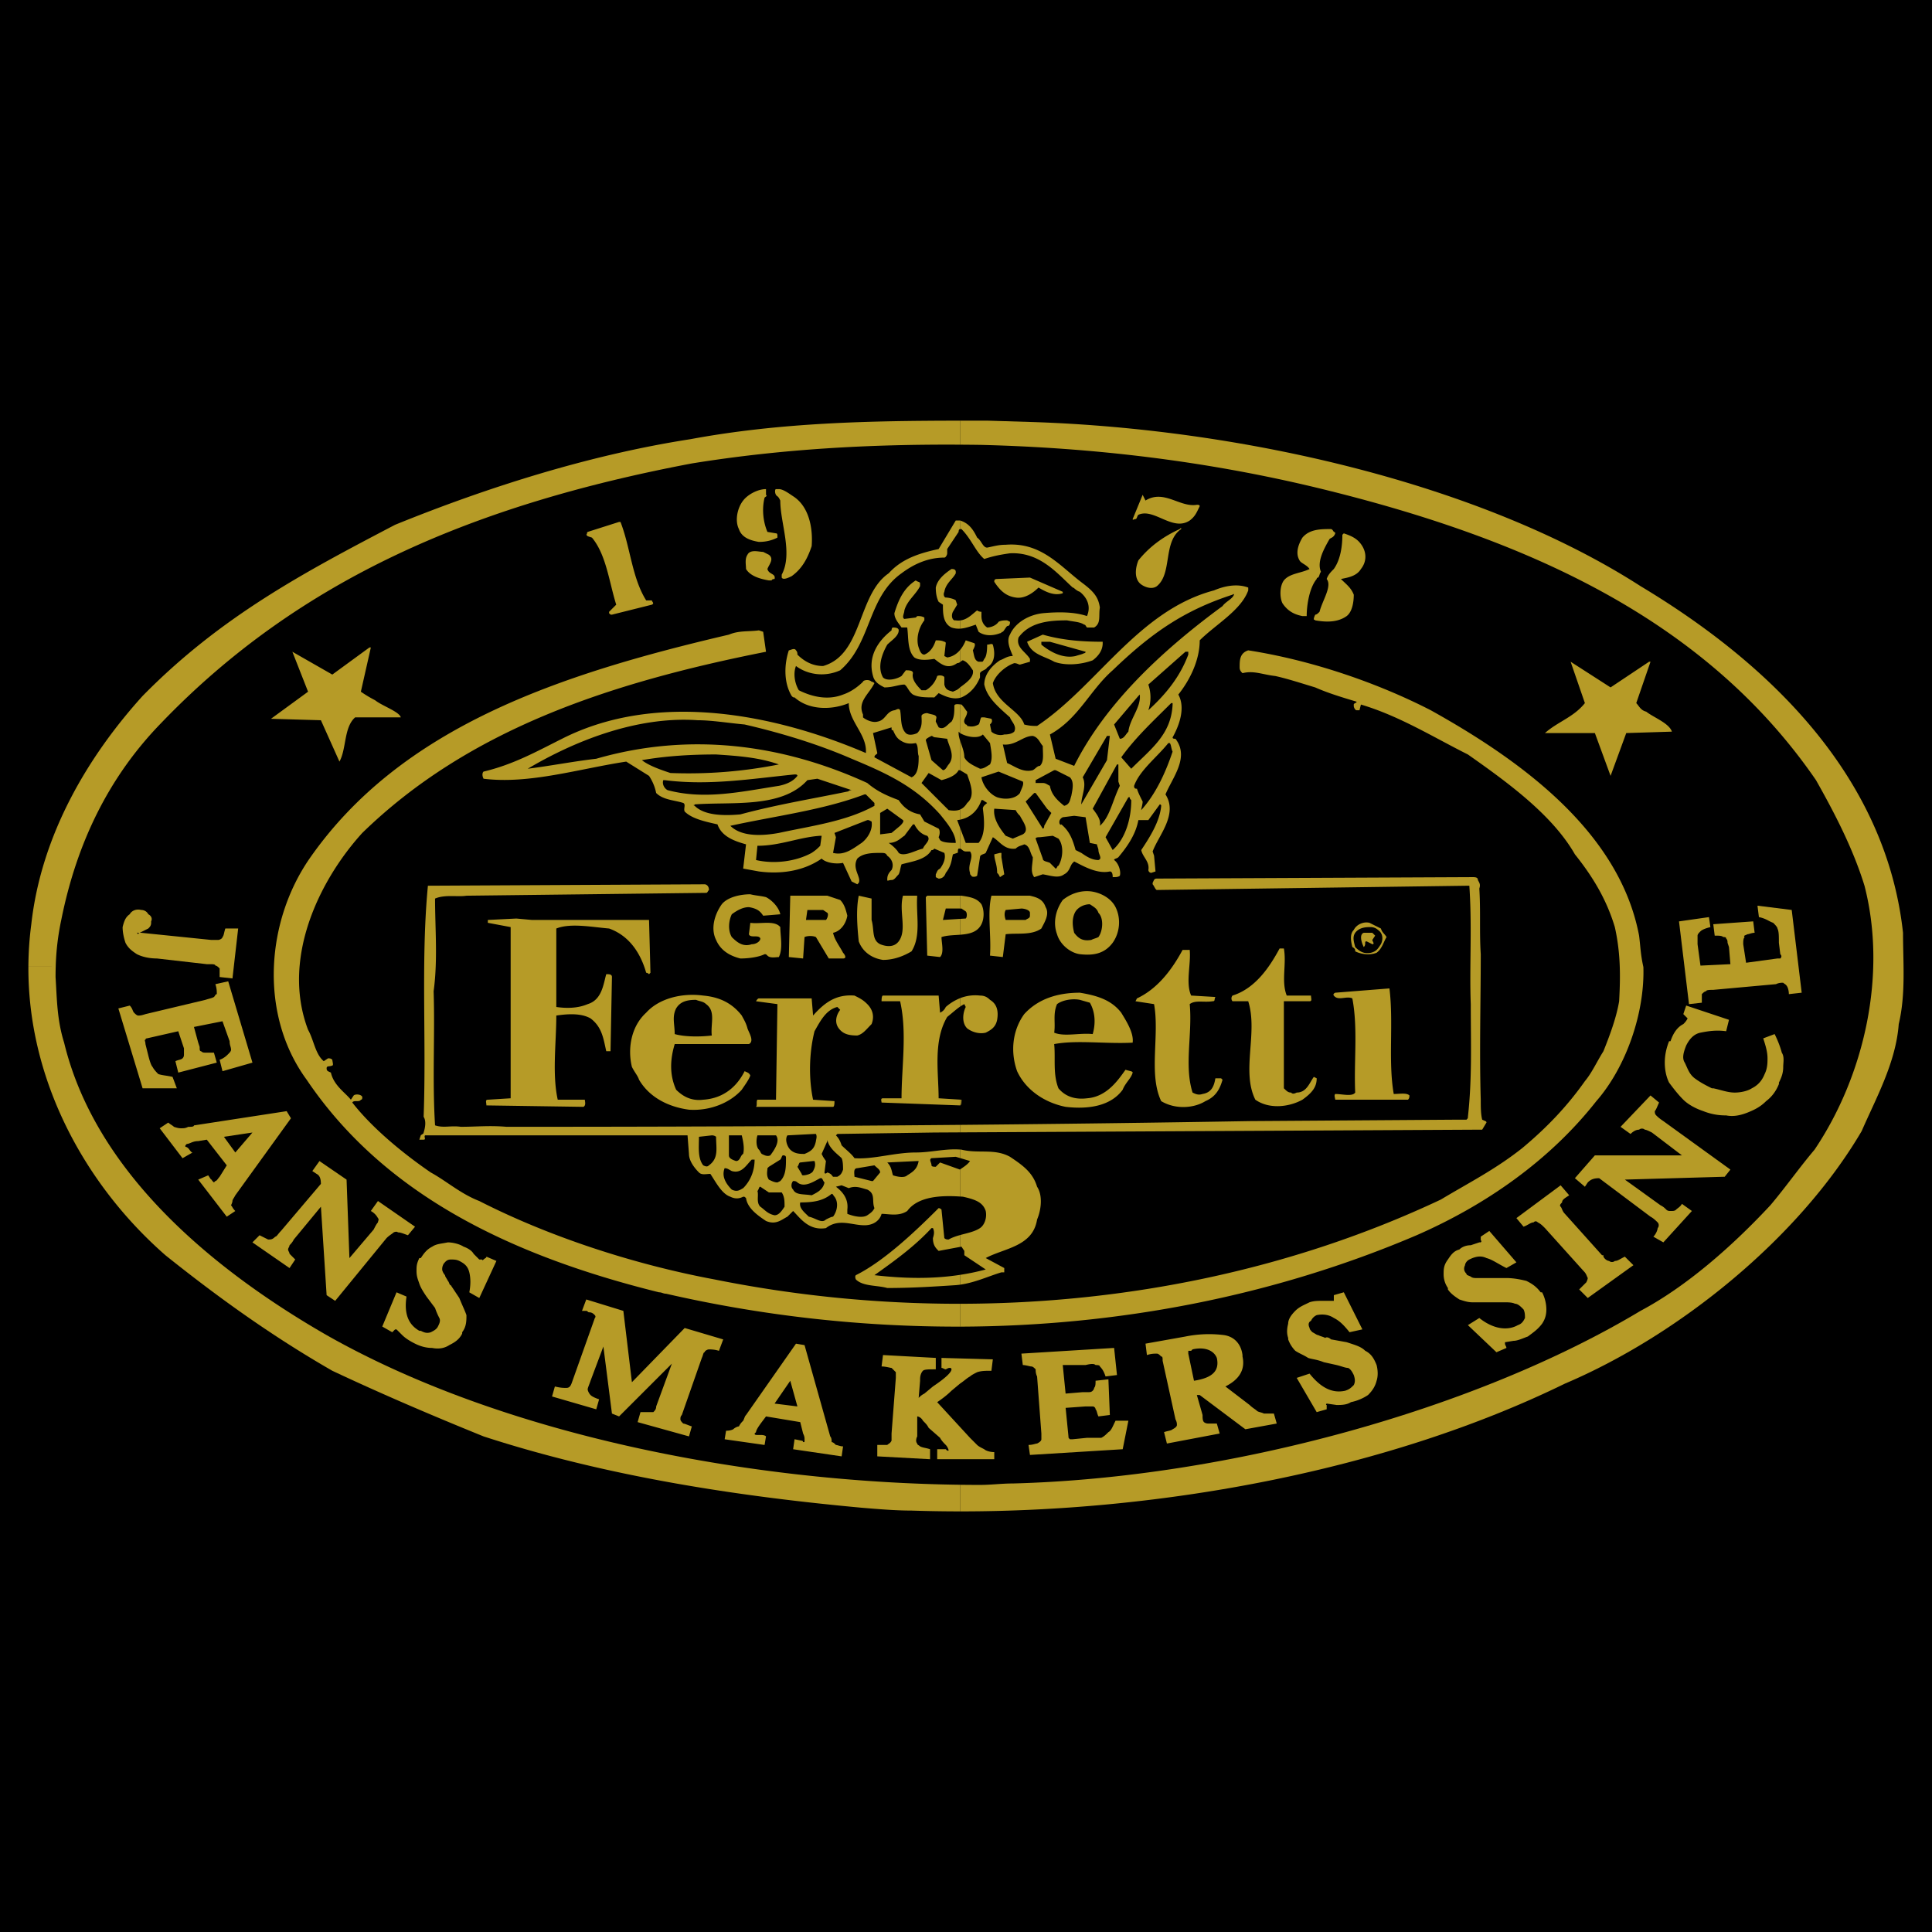
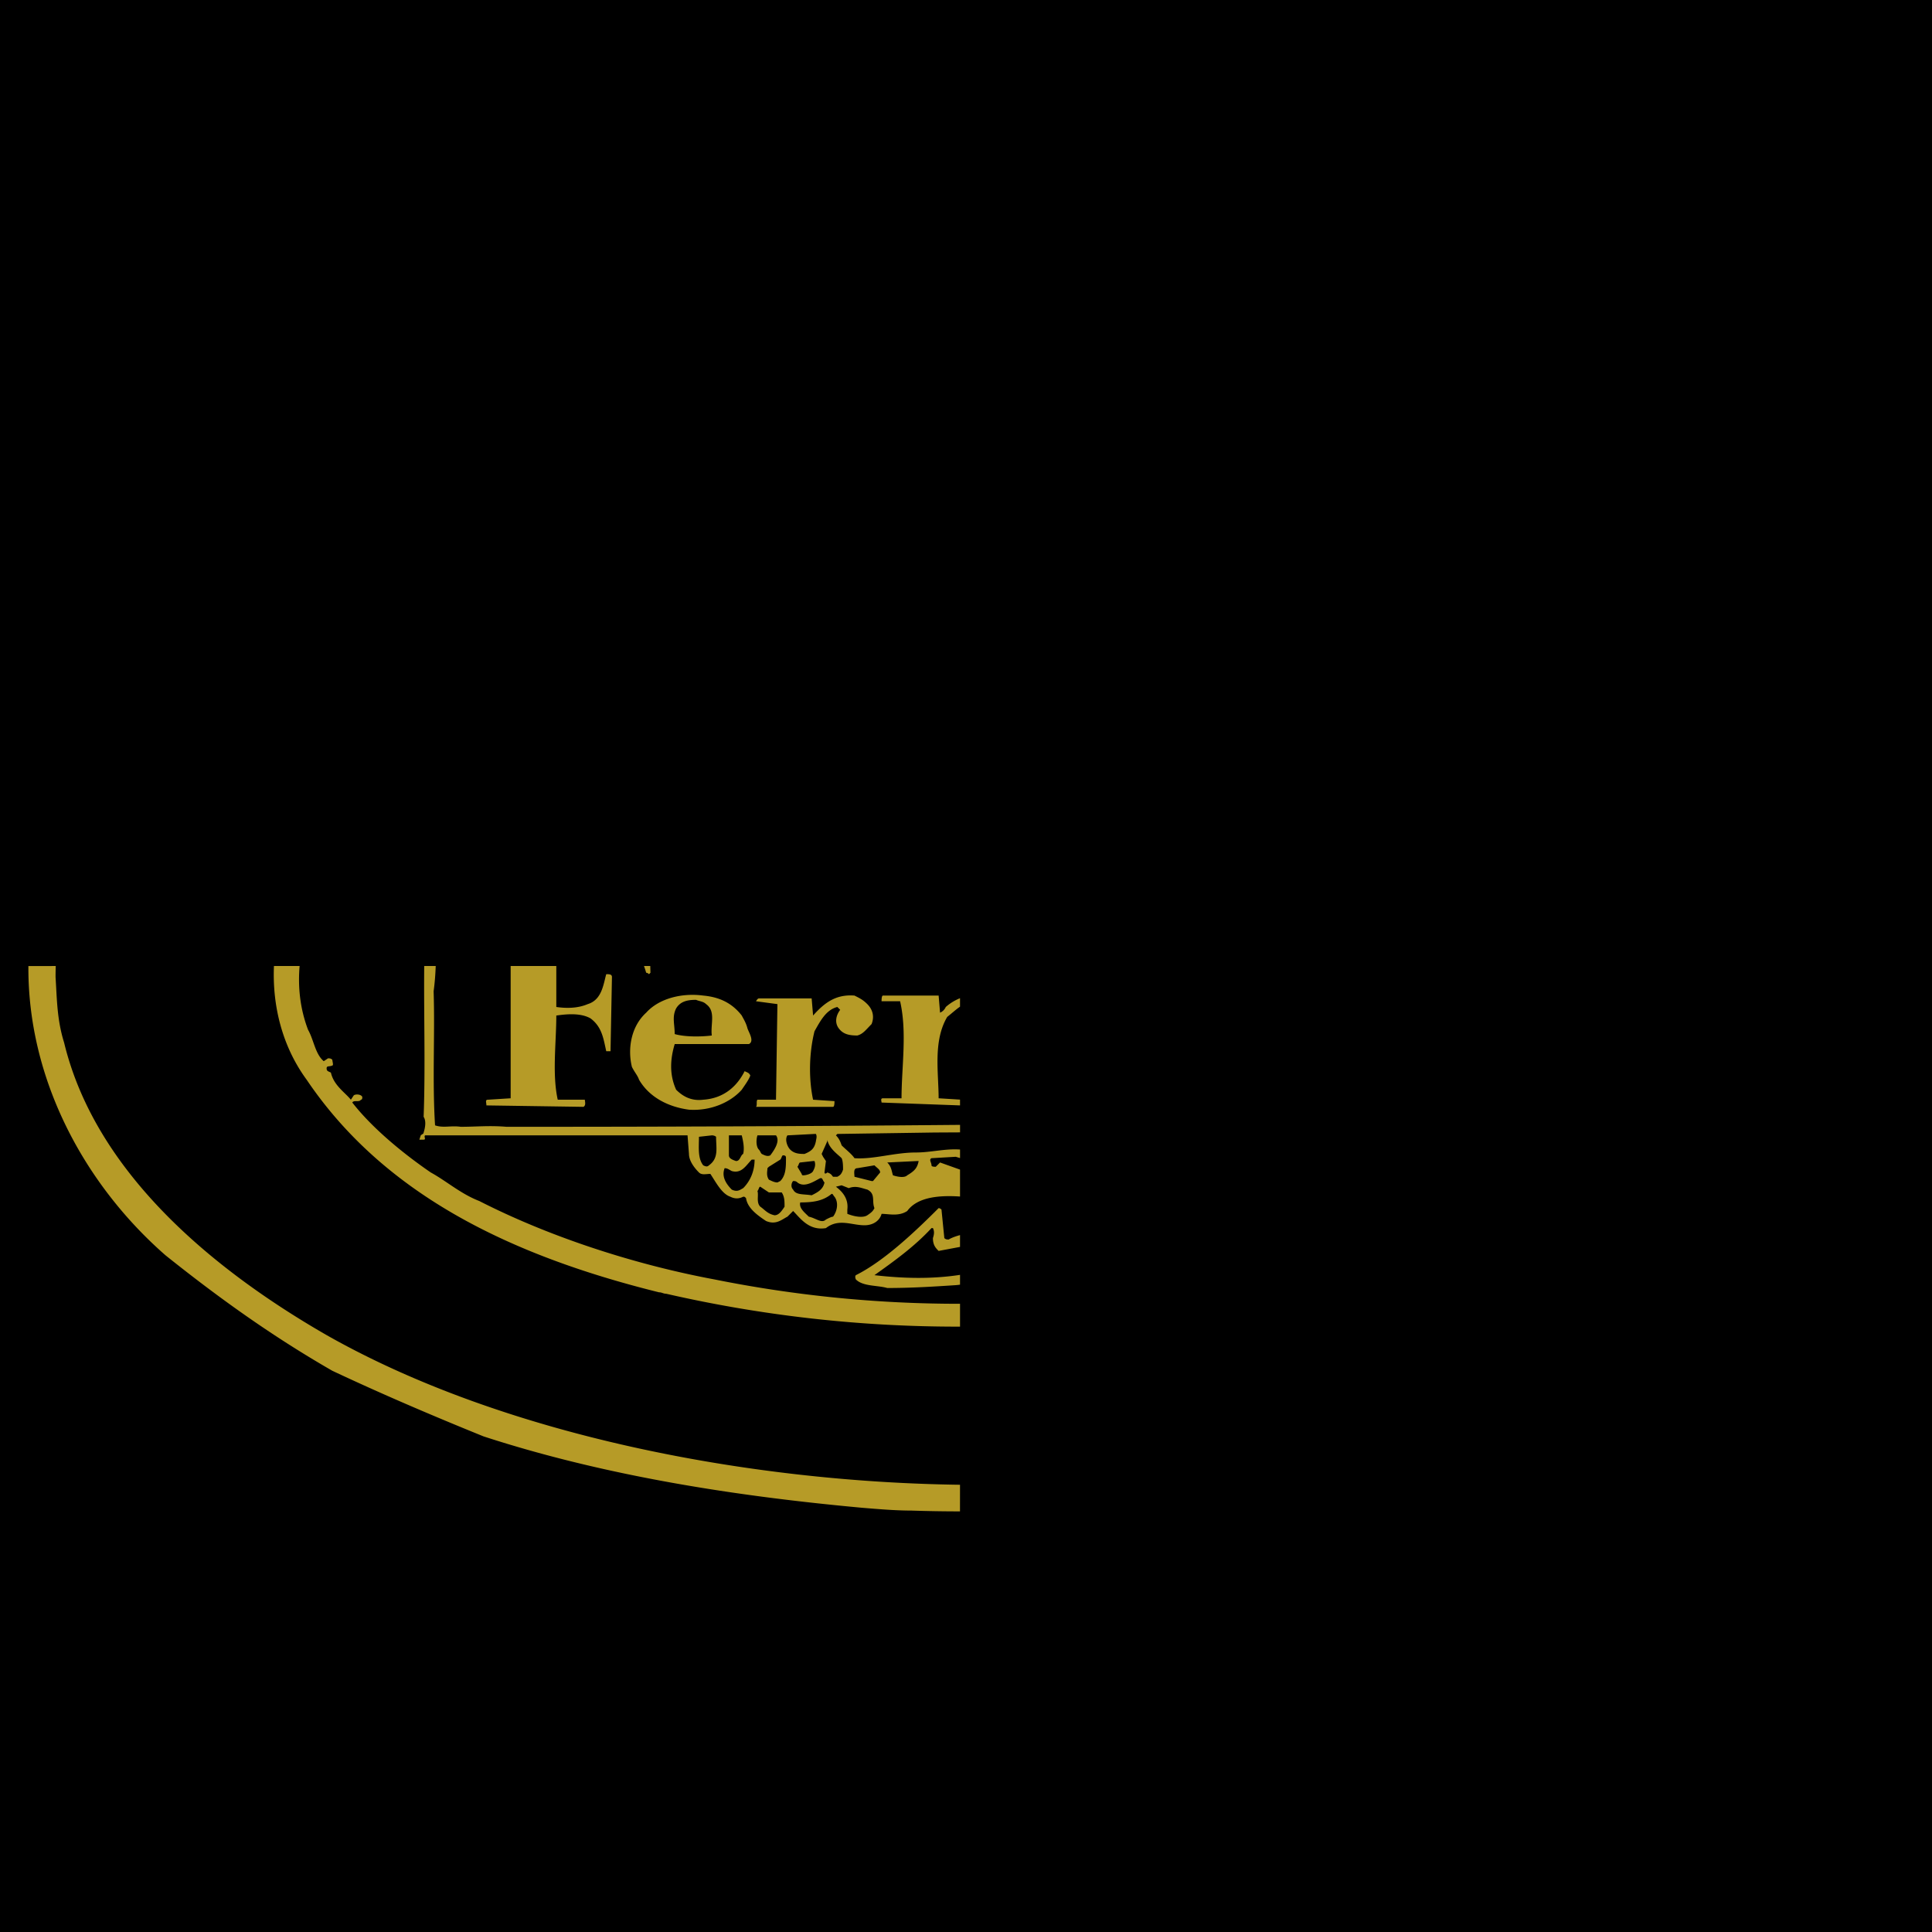
<svg xmlns="http://www.w3.org/2000/svg" width="2500" height="2500" viewBox="0 0 192.756 192.756">
  <g fill-rule="evenodd" clip-rule="evenodd">
    <path d="M0 0h192.756v192.756H0V0z" />
    <path d="M2.833 96.385c-.074 11.26 5.556 21.748 13.669 28.848 5.694 4.555 10.96 8.256 16.653 11.529 4.839 2.277 9.821 4.412 15.087 6.547 12.241 3.986 25.335 5.979 37.718 7.117 1.708.143 3.416.285 4.981.285 1.596.053 3.209.08 4.837.08l.002-2.656c-21.316-.277-45.668-4.994-63.196-14.932-11.384-6.547-23.055-16.226-26.187-29.178-.711-2.277-.711-4.271-.854-6.549 0-.365.006-.73.018-1.096l-2.728.005zm24.499-.005c-.172 4.019.851 8.058 3.263 11.345 7.686 11.387 20.211 17.508 35.156 21.209.285 0 .427.143.712.143a130.007 130.007 0 0 0 29.32 3.281v-2.279a123.693 123.693 0 0 1-24.481-2.426c-8.398-1.566-16.795-4.412-23.485-7.828-1.85-.713-3.273-1.992-4.839-2.848-2.704-1.85-5.835-4.412-7.828-6.975.142-.283.712 0 .854-.283.142 0 .142-.143.142-.285-.142-.285-.711-.285-.854-.143l-.285.428c-.569-.713-1.708-1.424-1.993-2.705-.285-.143-.427-.143-.427-.428 0-.283.285-.141.569-.283.142 0 0-.428 0-.57-.143-.143-.285-.143-.427-.143l-.427.285c-.854-.711-.996-2.135-1.566-3.131-.795-2.092-1.024-4.246-.843-6.365l-2.561.001zm14.992-.001c-.047 4.98.126 10.074-.058 15.047.285.428.142 1.139 0 1.566 0 .143-.143.143-.285.283l-.143.428h.427c.285 0 0-.285.142-.428h26.189l.143 1.852c0 .711.569 1.424.996 1.85.285.285.712.143 1.139.143.569.854 1.139 1.992 1.993 2.277.569.285.997.143 1.281 0 .143 0 .143 0 .285.143.143.996 1.139 1.709 1.993 2.277.997.428 1.566-.143 2.135-.428l.569-.568c.711.711 1.566 1.992 3.274 1.707 1.281-.996 2.562-.283 3.843-.283.996 0 1.565-.57 1.708-1.139.712 0 1.708.283 2.562-.285 1.082-1.486 3.446-1.562 5.266-1.443v-2.686l-1.992-.711-.427.428c-.143 0-.427 0-.427-.143 0-.285-.284-.57 0-.713l2.42-.141.427.127v-.85c-1.51-.105-2.894.295-4.412.295-2.135 0-4.27.711-6.12.568-.285-.426-.854-.854-1.281-1.279-.143-.428-.285-.713-.569-.998l.142-.141 9.679-.143 2.562-.014v-.748a4888.46 4888.46 0 0 1-45.262.191c-1.708-.143-2.989 0-4.555 0-.996-.143-1.708.143-2.562-.143-.285-4.555 0-8.967-.143-13.379.115-.842.178-1.682.209-2.521h-1.148v.002zm8.624.001v13.196l-2.277.143c-.285 0-.142.283-.142.568l9.679.143c.285-.143.142-.568.142-.711h-2.704c-.569-2.562-.143-5.693-.143-8.398.996-.143 2.42-.285 3.416.285 1.139.854 1.281 1.992 1.566 3.273H60.912l.142-7.402c0-.283-.284-.283-.569-.283-.285.996-.427 2.561-1.851 2.988-.997.428-2.135.428-3.131.285V96.38h-4.555zm13.303-.001c.081.22.153.443.218.672 0 0 .143 0 .285.143l.142-.143-.018-.671-.627-.001zm31.532 3.211a4.967 4.967 0 0 0-1.423.877 1.107 1.107 0 0 1-.569.568l-.143-1.707h-5.551c-.143 0-.143.426-.143.568h1.851c.711 3.133.142 6.549.142 9.68h-1.85c-.285 0-.143.285-.143.426l7.828.285v-.578l-2.135-.133c0-2.562-.569-5.693.854-8.113.524-.42.894-.762 1.281-1.027v-.846h.001zm0 23.635c-.395.109-.784.24-1.139.441-.142 0-.285 0-.427-.141l-.285-2.848s-.142-.143-.285-.143c-2.277 2.277-5.409 5.268-8.255 6.689-.142.143 0 .428 0 .428.711.711 2.135.568 3.131.854 2.419 0 4.697-.143 6.832-.285a7.43 7.43 0 0 0 .427-.047v-.98c-2.847.436-5.693.359-8.54.031 1.993-1.422 3.985-2.846 5.693-4.697h.143c.142.285.142.57 0 .998 0 .711.285.996.569 1.279l2.135-.4v-1.179h.001zm-12.81-4.114c-.854.713-1.851.855-3.132.855-.142.568.427.996.854 1.422.711.143 1.281.713 1.708.285.284-.143.569-.285.711-.285.427-.568.569-1.422.142-1.992-.141-.142-.141-.285-.283-.285zm-7.117-.711c-.143 0-.143.285-.285.428.143.426-.142 1.139.285 1.564.427.285.711.713 1.423.855.427 0 .712-.428.996-.855 0-.568 0-.996-.284-1.424H76.71l-.854-.568zm8.113-.142l-.569.142c.569.428 1.281 1.139 1.139 2.277V121.105c.712.283 1.565.426 1.993.143.427-.285.569-.428.711-.713-.284-.711.143-1.424-.711-1.85-.569-.143-1.139-.428-1.85-.143l-.713-.284zm-2.135-.711c-.569.285-1.566.996-2.277.426-.143-.141-.285-.141-.427-.141-.142.141-.285.568 0 .854.285.568.996.426 1.85.568.57-.285 1.139-.568 1.281-1.281-.143-.141-.143-.283-.285-.426h-.142zm5.409-1.281l-1.708.285c-.427 0-.284.568-.284.854l1.708.428h.142l.711-.855c0-.287-.284-.427-.569-.712zm-6.12-.428l-1.281.143c-.142 0-.142.285-.284.428l.427.711s0 .143.142.143c.285 0 .854-.143.997-.426.143-.285.285-.57.143-.998h-.144v-.001zm10.39 0l-2.989.143c.427.428.427.855.569 1.281.427.143 1.139.285 1.423 0 .711-.426.997-.711 1.139-1.424h-.142zm-16.511-.143c-.57.57-.997 1.424-1.993 1.141-.284-.145-.427-.285-.711-.285-.285.711 0 1.422.711 2.135.57.283.854 0 1.139-.143.712-.711 1.139-1.707 1.139-2.848h-.285zm3.132-.425c-.142 0-.142.283-.285.426l-1.139.713-.142.143c0 .285-.143.711.142 1.139.285.143.57.283.854.283l.285-.141c.569-.57.569-1.424.569-2.279 0-.142 0-.284-.284-.284zm4.412-1.424l-.569 1.281.142.285.285.426-.143 1.139c0 .143.143.143.285 0 .427.143.427.285.569.428h.427c.285-.143.427-.285.57-.713 0-.283 0-.854-.143-1.139-.427-.426-1.281-.996-1.423-1.85v.143zm-11.529-.571l-1.281.143c0 .998-.143 2.135.427 2.848.285.143.427.143.569 0 .997-.713.712-1.709.712-2.848 0 0-.142-.143-.427-.143zm2.847 0h-1.139v1.994c0 .283.284.426.711.568.427 0 .427-.568.711-.711.143-.57 0-1.281-.142-1.852.001.001.001.001-.141.001zm3.416 0h-1.708c-.142.428-.142 1.141.143 1.424.143.143.143.285.285.428.285.143.569.285.854.143.427-.57.997-1.424.569-1.994h-.143v-.001zm3.985-.14l-2.705.141c-.285.428 0 1.141.285 1.424.427.428.996.428 1.423.428.711-.285.997-.57 1.139-1.281 0-.143.143-.428 0-.711h-.142v-.001zM69.451 99.754c-.854 0-1.565.143-1.993.855-.427.854-.143 1.564-.143 2.561.997.285 2.562.285 3.701.143-.143-1.139.427-2.42-.569-3.131-.284-.286-.711-.286-.996-.428zm15.799-.426c-1.851-.143-2.989.711-4.128 1.992l-.143-1.707h-5.266c-.143 0-.285.283-.285.283l2.135.285-.142 9.537H75.57c-.142.143 0 .568-.142.711h7.686c.142 0 .142-.428.142-.568l-2.135-.143c-.427-1.994-.427-4.555.143-6.832.569-.996 1.139-2.135 2.277-2.42l.285.285c-.427.568-.569 1.279-.142 1.85.427.568.997.711 1.85.711.569-.143.854-.568 1.424-1.139.284-.711.142-1.422-.427-1.992-.427-.427-.711-.568-1.281-.853zm-15.087 0c-2.135-.285-4.412.285-5.693 1.707-1.565 1.424-1.85 3.701-1.423 5.41.284.568.569.854.711 1.279.997 1.709 2.847 2.705 4.982 2.99 2.135.143 4.127-.713 5.266-1.992.285-.428.712-.998.854-1.424-.142-.285-.285-.285-.569-.428-.711 1.424-1.993 2.705-4.128 2.848-1.139.143-1.992-.285-2.704-.996-.712-1.566-.569-3.133-.143-4.555h7.402c.569-.285 0-1.139-.143-1.566-.143-.57-.427-.996-.569-1.281-.997-1.281-2.277-1.849-3.843-1.992z" fill="#b69b27" />
-     <path d="M2.833 96.381c.009-1.38.104-2.771.29-4.169.997-8.967 5.694-16.796 11.102-22.774 7.829-7.97 16.226-12.383 25.193-17.08 9.109-3.701 19.357-6.975 29.463-8.54 9.049-1.681 17.98-1.835 26.901-1.849v2.396c-8.948-.052-17.792.422-26.759 1.873-21.777 4.127-39.142 11.528-52.948 25.904-5.124 5.266-8.397 11.813-9.963 19.642a25.665 25.665 0 0 0-.551 4.597H2.833zm24.499-.001c.163-3.809 1.4-7.6 3.547-10.716 9.109-13.095 24.766-18.361 41.846-22.346.996-.427 1.993-.285 2.989-.427l.427.142.284 1.993c-15.799 3.131-29.748 7.828-40.28 18.077-3.015 3.315-5.816 8.192-6.251 13.277h-2.562zm14.992-.001c.026-2.716.118-5.399.369-8.011l27.612-.142c.143 0 .427.142.427.57-.142.142-.142.284-.284.284l-23.912.285c-.854.142-2.135-.142-3.131.285 0 2.186.152 4.448.067 6.73h-1.148v-.001zm8.624.001v-3.884l-2.277-.427v-.285l2.847-.142 1.565.142h11.672l.124 4.596-.627-.001c-.623-1.699-1.717-3.11-3.482-3.741-1.708-.143-3.843-.569-5.267 0v3.742h-4.555zm44.835-44.449h-.427l-1.708 2.847c-1.993.427-3.701.997-4.981 2.419-3.132 2.135-2.562 8.113-6.548 9.252-.996 0-1.85-.427-2.562-1.139 0-.143 0-.285-.143-.427-.142-.285-.569 0-.712 0-.427 1.281-.569 3.131.285 4.555.142.142.142.142.285.142 1.423 1.282 3.701 1.282 5.409.57 0 1.85 1.85 3.131 1.708 4.981-8.967-3.843-20.781-6.262-30.317-1.423-2.562 1.281-4.839 2.562-7.828 3.274-.143.142-.143.427 0 .711 4.555.569 9.536-.996 14.233-1.708l2.277 1.423c.285.427.569.997.711 1.708.711.711 1.85.711 2.705.996.284.142 0 .569.142.854.711.711 1.993.996 3.274 1.281.427 1.281 1.85 1.708 2.846 1.993l-.285 2.419 1.566.285c2.135.284 4.412 0 6.263-1.281.427.427 1.423.569 2.135.427l.854 1.851.569.285.143-.142c.285-.569-.712-1.423-.143-2.42.569-.569 1.566-.569 2.277-.569.427 0 .569 0 .712.285.427.284.712.854.427 1.423-.427.427-.427.712-.427.997 0 .142.143 0 .427 0 .285 0 .427-.285.712-.57.143-.284.143-.569.285-.996.996-.285 2.419-.427 2.989-1.423.143 0 .143 0 .285-.142l.997.427c.142.427 0 .996-.427 1.566-.285.142-.285.285-.427.569v.285l.285.143c.285 0 .569-.143.711-.57.57-.711.57-1.281.712-1.85l.427-.143c.142 0 0-.285.142-.427h.143v-2.087l-.285-.76c.098-.01.193-.024.285-.042v-1.01c-.313.126-.686.131-1.138.056L91.94 78.12l.712-.997 1.281.712c.569-.143 1.423-.427 1.708-.996h.143v-2.965c-.082-.257-.143-.504-.143-.736v-.142l.143.142v-2.861c-.22-.027-.569-.066-.569.157 0 .569 0 1.139-.284 1.565-.427.285-.712.854-1.281.569L93.363 72c0-.285.142-.427 0-.569-.143-.142-.427-.142-.854-.284-.285 0-.569.142-.569.284 0 .427.142 1.139-.427 1.708-.285.143-.854.285-1.139 0-.569-.569-.427-1.565-.569-2.277-.143-.285-.427 0-.569 0-.854.142-.854.996-1.708 1.138-.569.143-1.281-.285-1.424-.427v-.285c-.569-1.281.569-1.993 1.139-3.131 0 0-.142-.143-.284-.143-.285-.284-.854-.142-.854 0-.427.427-1.139.997-1.992 1.281-1.424.569-2.989.284-4.413-.427-.427-.712-.569-1.708-.285-2.42 1.139.854 2.847 1.139 4.412.427 3.132-2.704 2.705-7.259 6.121-9.679 1.139-.854 2.562-1.565 4.27-1.565.142 0 .285-.285.285-.427v-.427l1.138-1.708c0-.285.143-.285.143-.285v-.853h-.001zm0 9.973a1.714 1.714 0 0 1-.427-.01h-.143c-.284-.143-.284-.569-.142-.854l.427-.711-.142-.427c-.143-.142-.712-.285-.997-.285-.142 0-.285-.285-.142-.569.142-.854.854-1.281 1.139-1.851v-.142c0-.285-.285-.285-.427-.285-.854.569-1.424 1.139-1.566 1.851 0 .711.142 1.139.285 1.423l.427.285c0 .854 0 1.85.854 2.277.298.099.578.129.854.114v-.816zm0 2.951c-.313.368-.732.662-1.281.74l-.285-.142.142-1.281c0-.143-.142-.143-.142-.143-.285-.142-.569-.142-.854-.142-.143.427-.427 1.139-1.139 1.423-.285 0-.427-.285-.569-.712-.285-.854 0-1.992.569-2.704v-.285c-.285-.142-.427-.142-.711-.142l-.143.142-1.139.142c-.285-.142 0-.569 0-.854.285-.997 1.139-1.566 1.565-2.42v-.285c0-.142-.284-.142-.427-.285-1.139.712-1.708 1.851-2.135 3.273 0 .569.427.997.711 1.424h.569c.142.996 0 2.277.711 2.989.427.285 1.139.285 1.993.142.57.427 1.281 1.139 2.277.427a.486.486 0 0 0 .285-.101v-1.206h.003zm0 3.729c-.285.285-.427.285-.711.427-.427-.142-.712-.142-.854-.712v-.427-.285c0-.143-.427-.285-.712-.143a2.527 2.527 0 0 1-1.139 1.424h-.427c-.569-.57-.997-1.139-.854-1.708 0-.285-.427-.285-.711-.285l-.427.569c-.427.285-1.423.569-1.85.143-.569-.996-.143-2.277.427-3.273.427-.427 1.139-.854 1.139-1.423 0-.285-.427-.285-.569-.285 0 0-.143 0-.143.285-1.281.996-2.419 2.562-1.85 4.554.142.569.569.854 1.139 1.139.854 0 1.423-.285 1.993-.285.285.142.427.712.854.997.569.284 1.281.284 2.135.284l.427-.427c.538.269 1.329.665 2.135.468v-1.037h-.002zm0 20.78H92.51l-.143.142.143 5.836 1.281.143c.427-.427.142-1.424.142-1.993.54-.18 1.207-.183 1.85-.233v-1.582l-1.708.106.285-1.139h1.423v-1.28zm-13.664 1.424h-1.565l-.142.996h1.993c.142-.142.284-.569.142-.711l-.428-.285zm.427-1.424h-3.701l-.143 6.121 1.423.143.143-2.135c.285-.142.854-.142 1.139 0l1.281 2.135h1.424c.427 0 .142-.428 0-.57-.285-.569-.854-1.281-.997-1.993.711-.142 1.281-.854 1.423-1.708-.143-.569-.285-1.139-.712-1.565l-1.28-.428zm8.825 0H90.09c-.427 1.566.427 3.416-.427 4.555-.427.57-1.139.57-1.851.285-.854-.427-.569-1.423-.854-2.42v-2.135l-1.281-.285c-.285 1.423-.143 3.131 0 4.555.427 1.139 1.423 1.708 2.42 1.851 1.139 0 2.135-.427 2.846-.854.997-1.565.427-3.701.57-5.551h-.142v-.001zm-16.511-.142c-.996 0-2.277.284-2.847.996-.711.997-1.139 2.42-.569 3.559.427.996 1.281 1.565 2.42 1.851.854 0 1.85-.143 2.419-.428.142 0 .142 0 .285.143.285.285.854.143 1.139.143.427-.854.143-2.135.143-2.989-.569-.712-1.993-.284-2.989-.427l-.142 1.139c.142.427.996 0 1.139.427 0 .285-.427.569-.854.569-.854.285-1.423-.143-1.993-.711-.427-.712-.284-1.708 0-2.277.57-.427 1.139-.712 1.708-.712.854.142 1.139.427 1.423.854l1.708-.142c-.143-.712-.854-1.423-1.424-1.708-.57-.145-.997-.145-1.566-.287zm6.974-5.836c-2.135.143-3.985.997-6.263.997l-.142 1.423c1.851.427 3.985.142 5.551-.712.427-.285.57-.427.854-.711l.142-.997h-.142zm9.252-1.138l-.854 1.139c-.285.143-.712.712-1.565.712.427.285.854.711.996.996.569.427 1.708-.285 2.419-.427.143-.427.854-.854.427-1.281-.569-.142-.996-.569-1.281-1.139h-.142zm-4.555-.427l-3.274 1.281.143.427-.285 1.565c1.139.285 1.993-.427 2.847-.996.569-.427 1.139-1.281.997-2.135l-.285-.142h-.143zm1.993-1.139l-.712.427v2.135l1.139-.142.854-.712c.142-.143.427-.427.284-.569l-1.565-1.139zm-2.277-1.423c-4.128 1.566-8.825 2.135-13.379 3.131 1.139 1.139 3.274.996 4.839.712 3.273-.712 6.689-1.139 9.536-2.705v-.285l-.854-.854h-.142v.001zm-4.697-1.566l-.997.143c-2.562 2.847-7.544 2.135-11.244 2.419 0 .143-.285 0 0 .143.996.996 2.989.996 4.555.854 3.7-.997 7.259-1.565 10.675-2.277.143 0 .143-.143.427-.143l-3.416-1.139zm-2.278-.427c-4.27.427-8.541 1.139-12.953.569h-.143c-.142.427.143.854.427.996 3.701.997 7.401.143 11.102-.427.712-.143 1.423-.427 1.851-.997.001-.141-.141-.141-.284-.141zm-7.828-1.993c-2.42 0-4.981.142-7.401.569.712.569 1.993.997 2.847 1.281a46.199 46.199 0 0 0 10.817-.854c-1.993-.711-4.128-.853-6.263-.996zm21.492-1.85c-.284.142-.569.284-.569.427l.569 1.993 1.139.997c.285 0 .427-.427.569-.569.712-.854 0-1.851-.142-2.562l-1.139-.142c-.284-.002-.284-.144-.427-.144zm-3.985-.854l-1.85.569.427 1.993c0 .143-.285.143-.285.427l3.701 1.993c.712-.285.712-1.423.712-2.135-.142-.285 0-.996-.285-1.281-.712.142-1.139 0-1.565-.285-.427-.285-.569-.712-.712-.997-.143.001-.143.001-.143-.284zm-19.358-.712c-6.12-.427-12.383 2.135-16.938 4.839 2.277-.285 4.413-.712 6.832-.996 9.394-2.705 18.646-1.424 27.043 2.419.997.854 1.993 1.281 3.131 1.708.569.854 1.281 1.281 2.135 1.423l.427.711 1.423.712c.143.142.143.569 0 .854l.143.284c.284.285 1.139.285 1.565.285 0-.996-.997-2.135-1.565-2.847-2.562-2.847-5.409-4.128-8.825-5.551-3.273-1.424-6.974-2.562-10.675-3.416-1.564-.14-3.272-.425-4.696-.425zm-32.736-7.259l-3.701 2.705-3.985-2.277 1.565 3.985-3.701 2.704 4.982.143 1.85 4.127c.712-1.281.427-3.416 1.566-4.412h4.555c-.143-.569-1.85-1.139-2.562-1.708a12.452 12.452 0 0 1-1.423-.854L37 64.598h-.143zm39.284-9.536c-.427 0-1.281-.285-1.566.285-.285.427-.143.997-.143 1.423.427.712 1.424.996 2.277 1.139h.285c0-.143.285-.143.285-.143.142-.569-.57-.427-.712-.996.142-.427.712-.996.142-1.423l-.568-.285zm-14.376-2.989l-3.131.996c-.142.143 0 .143-.142.285l.142.143.427.142c1.423 1.708 1.708 4.413 2.42 6.69l-.712.711v.142c.142.143.142.143.284.143l3.986-.996c.285-.143 0-.285 0-.427h-.57c-1.423-2.277-1.565-5.266-2.562-7.828l-.142-.001zm14.66-3.274c-.854 0-1.85.569-2.277 1.139-.569.712-.854 1.993-.427 2.847.285.854 1.139 1.139 1.993 1.281.711 0 1.281-.143 1.85-.427v-.142c0-.143 0-.285-.142-.285l-.854-.143c-.427-.996-.569-2.277-.285-3.416.142-.143.285-.143.142-.285v-.569zm1.282 0h-.285c-.142 0-.142.569.142.711.143.143.143.143.285.427 0 2.277 1.281 5.267.143 7.401v.285c.142.285.711 0 .996-.142.996-.712 1.565-1.708 1.992-2.989.143-1.851-.284-3.985-1.85-4.982-.427-.284-.996-.711-1.423-.711z" fill="#b69b27" />
-     <path d="M95.783 41.969l2.706-.001 4.695.143c20.781.712 44.551 6.12 60.492 16.368 12.811 7.686 24.482 18.93 26.189 34.587 0 2.99.285 6.121-.428 9.109-.283 3.844-2.277 7.402-3.699 10.676-6.264 10.676-18.219 20.354-29.605 25.193-17.779 8.691-40.189 12.754-60.352 12.748l.002-2.656c.667.01 1.332.014 1.992.014 1.139 0 2.135-.143 3.273-.143 21.635-.57 46.26-7.4 62.627-17.223 4.555-2.42 9.109-6.404 12.953-10.533 1.564-1.85 2.846-3.699 4.412-5.551 4.98-7.4 7.258-17.506 4.98-26.332-1.139-3.7-2.988-7.259-4.838-10.532-10.961-15.941-28.609-24.055-49.816-29.178-11.246-2.705-22.348-3.986-33.449-4.27-.713-.011-1.424-.018-2.135-.022v-2.397h.001zm0 9.962c.997.285 1.424 1.139 1.708 1.708.428.285.57.997.998.997.711-.143 1.139-.285 1.85-.285 3.559-.285 5.408 2.135 7.686 3.843 1.139.854 1.566 1.423 1.709 2.419-.143.854.143 1.566-.57 1.993h-.711c-.143-.143-.143-.285-.285-.285-.428-.284-.996-.284-1.707-.427-1.709 0-3.701.143-4.84 1.708-.285.996.711 1.423 1.139 2.135v.285l-.996.285c-.143 0-.285-.143-.57-.143-.854.285-1.85 1.139-2.135 1.993.285 1.993 2.705 2.705 3.131 4.128.57.142.855.142 1.281.142 5.979-3.986 10.105-11.529 17.65-13.522.996-.427 2.277-.711 3.416-.284v.284c-.713 1.993-3.275 3.416-4.84 4.982 0 1.993-.996 3.985-2.135 5.409.711 1.281.143 2.989-.57 4.27 0 .142.143.142.285.142 1.424 1.851-.285 3.843-.996 5.551 1.281 1.993-.713 4.127-1.281 5.693l.143.428.143 1.565-.428.142a.306.306 0 0 1-.285-.285c.143-.854-.568-1.281-.711-1.993.854-1.281 1.85-2.847 1.992-4.412 0-.143-.143-.143-.143-.143l-1.139 1.566h-.996c-.285 1.565-1.281 2.847-1.992 3.701-.143.142-.428.142-.428.285.428.284.713 1.139.57 1.565-.143.143-.428.143-.713.143 0-.143 0-.569-.283-.569-1.281.284-2.705-.569-3.559-.997l-.143.142c-.285.285-.285.854-.854 1.139-.57.428-1.281.143-2.135 0l-.855.285c-.426-.569-.141-1.281-.141-1.993-.285-.427-.285-1.139-.855-1.281-.283.142-.568.142-.854.427-1.139.142-1.566-.712-2.277-1.139l-.711 1.565c-.143.143-.57.143-.57.427l-.285 1.85c-.141.143-.569.143-.569 0-.142-.143-.142-.143-.142-.285-.285-.854.428-1.565 0-2.135h-.427c-.284 0-.427-.284-.569-.284v-2.087l.569 1.518h1.281c.713-.854.57-2.277.428-3.416 0-.285.285-.427.428-.569l-.428-.285h-.143c-.266.795-.9 1.713-2.135 1.951v-1.01c.279-.112.511-.321.712-.656.855-.712.285-1.993 0-2.847l-.712-.427v-2.965c.168.532.427 1.108.427 1.684.285.569.997.854 1.565 1.139.428 0 .713-.285.996-.427.285-.569.143-1.281 0-2.135l-.711-.854c-.428.427-1.566.285-2.278-.143v-2.861c.061.007.112.014.143.014.285.285.427.57.569.712 0 .569-.569.854-.143 1.281.143 0 .143.142.143.142.57.142.855 0 1.138-.142.143-.143.143-.57.285-.712h.285l.711.142c.143.285 0 .427-.143.57l.143.711c.285.285.854.427 1.281.285.57 0 .854-.143.996-.285.285-.569-.285-.997-.426-1.423-1.281-1.139-2.277-1.993-2.562-3.274 0-.996.711-1.85 1.564-2.419.428-.143.713-.427 1.281-.427-.143-.427-.711-1.424-.283-2.135.568-1.281 1.992-1.993 3.273-2.135 1.564-.142 3.131-.142 4.412.285.426-.997 0-1.851-.713-2.42-.426-.143-.568-.427-.711-.427-1.566-1.424-3.273-3.559-6.262-3.416-.998.142-1.709.284-2.562.569-.854-.712-1.282-1.993-2.278-2.989h-.143v-.852h.002zm0 9.973c.743-.078 1.225-.644 1.708-1.006.143.142.428.142.428.142v.427c0 .427.143.854.57 1.139.283 0 .854-.143 1.139-.569.283-.143.568-.143.854-.143l.285.143c0 .142 0 .427-.285.427-.143.143-.285.427-.428.569-.143 0-.143.143-.285.143-.711.284-1.564.284-2.135-.143l-.283-.712c-.557.186-1.053.371-1.567.399v-.816h-.001zm0 2.951c.256-.299.441-.648.569-.968l.855.285c.143.143 0 .427-.143.711.143.57.143.997.568 1.139h.285c.142 0 .143 0 .285-.285.285-.284.285-1.139.285-1.423.283 0 .426-.143.568 0 .285.996.143 1.85-.568 2.277-.143.284-.57.284-.713.569v.427c-.285.711-.854 1.565-1.85 1.992a1.93 1.93 0 0 1-.143.042v-1.037c.569-.427 1.424-.997 1.282-1.708-.285-.427-.57-.854-.997-.996-.085 0-.17.102-.285.184v-1.209h.002zm0 24.509h.143c.996.142 1.565.285 1.993.854.285.569.285 1.423 0 1.993-.412.823-1.252.979-2.135 1.048v-1.582l.569-.036c.143-.142.143-.569 0-.711l-.427-.285h-.143v-1.281zm0 10.226a4.113 4.113 0 0 1 1.993-.262c.428 0 .713.143.996.426.713.428.855 1.139.713 1.994-.143.711-.57.996-1.139 1.281-.57.141-1.281 0-1.851-.428-.569-.57-.427-1.566-.143-2.135l-.142-.285c-.15.074-.29.16-.427.254v-.845zm0 10.119l.143.01c0 .143 0 .568-.143.568v-.578zm0 2.521c9.59-.088 19.2-.211 28.893-.377l20.781-.143h.854c.143-.143.143-.143.143-.285.428-3.842.285-7.4.285-11.244-.143-3.701.143-7.686-.143-11.814l-31.17.428c-.143 0-.285-.428-.428-.57v-.142c.143-.285.143-.427.428-.427l31.455-.143c.285 0 .568 0 .568.285.143.285.285.427.143.854.143 2.277 0 4.27.143 6.547 0 4.697-.143 9.679 0 14.519 0 .711 0 1.422.143 1.992.285.143.428.143.428.285l-.428.711-52.094.271v-.747h-.001zm0 2.459c.047.002.095.006.143.01 1.708.428 3.274-.143 4.84.713 1.279.854 2.277 1.564 2.703 2.988.57.854.428 2.277 0 3.273-.426 2.705-3.273 2.848-5.123 3.844l1.85.996V126.941h-.285c-1.303.391-2.605 1.02-4.127 1.232v-.98a23.657 23.657 0 0 0 2.563-.537l-2.136-1.424v-.428l-.285-.426-.143.025v-1.18c.714-.199 1.442-.33 1.993-.697.428-.283.713-.996.57-1.707-.285-.854-.996-1.139-2.278-1.424l-.285-.02v-2.686c.143-.141.712-.426.997-.854l-.997-.299v-.847zm0 15.389c16.508-.018 33.061-3.371 47.967-10.396 2.846-1.709 5.408-2.99 8.113-5.125 2.561-2.135 4.555-4.27 6.262-6.689.711-.854 1.139-1.85 1.85-2.988.57-1.424 1.281-3.273 1.566-4.982.143-2.561.143-4.839-.428-7.401-.854-2.847-2.277-5.124-3.984-7.259-2.277-3.985-6.832-7.259-10.676-9.963-3.416-1.708-6.832-3.843-10.674-4.982l-.143.57h-.285c-.142 0-.285-.285-.285-.427v-.143c0-.142.285-.142.285-.284-1.424-.428-2.846-.854-4.127-1.423-1.424-.427-2.705-.854-3.986-1.139-1.281-.142-2.135-.569-3.273-.285-.143-.142-.285-.285-.285-.569 0-.712 0-1.424.855-1.708 6.404.997 12.951 3.274 18.217 5.979 8.684 4.839 18.789 11.956 20.781 22.489.143 1.139.143 1.85.428 3.13.143 4.555-1.709 9.965-4.697 13.381-4.697 5.977-11.102 10.389-17.934 13.379-14.334 6.117-29.9 9.068-45.547 9.117v-2.282zm11.955-30.324c-.711-.141-1.707 0-2.277.428-.426.996-.141 1.85-.283 2.848.996.426 2.561 0 3.842.141.285-.996.285-2.135-.283-3.131l-.999-.286zm0-.711c-2.135 0-4.127.57-5.551 2.135-1.139 1.566-1.422 3.701-.711 5.693.854 1.852 2.705 3.131 4.84 3.559 2.42.285 4.555-.143 5.693-1.707.283-.713.854-1.139.996-1.709 0-.143-.285-.143-.713-.285-.711.996-1.85 2.705-3.842 2.848-1.139.143-2.135-.143-2.848-.996-.568-1.424-.283-2.99-.426-4.412 2.277-.428 5.123 0 7.828-.143.143-.996-.713-2.277-1.139-2.99-.994-1.282-2.418-1.708-4.127-1.993zm30.887-.428l-5.408.428c-.285.143-.143.285-.143.285.428.568 1.281 0 1.85.285.57 2.988.143 6.262.285 9.393-.285.428-1.281.143-1.992.143-.143.143 0 .428 0 .57h7.258c.143-.143.143-.285.143-.428-.283-.285-.996-.143-1.564-.143-.572-3.273-.001-7.117-.429-10.533zm-20.068-3.842h-.57c-.996 1.85-2.42 3.842-4.555 4.84l-.143.283 1.852.285c.568 3.131-.57 6.975.711 9.68 1.424.854 3.273.711 4.412 0 .996-.428 1.424-1.139 1.709-2.137l-.143-.141h-.571c-.141.854-.426 1.422-1.279 1.564-.428.143-.713 0-.998-.143-.854-2.703 0-5.836-.283-8.824.568-.428 1.422-.143 2.277-.285.283 0 .143-.143.283-.426l-2.418-.143c-.57-1.281 0-3.132-.143-4.555h-.141v.002zm9.535-.142h-.426c-.996 1.85-2.42 3.984-4.697 4.697a.43.43 0 0 0 0 .568h1.566c.996 3.133-.713 6.975.711 9.822 1.424.996 3.416.711 4.697 0 .996-.713 1.424-1.281 1.424-2.135l-.285-.143c-.428.568-.713 1.564-1.709 1.564-.283.143-.426.143-.568 0-.285 0-.428-.143-.713-.426v-8.684h2.562c.285 0 .143-.283.143-.568h-2.42c-.568-1.422 0-3.13-.285-4.695zm8.683-1.566h-.713c-.426.143-.283.854 0 1.424.285-.285 0-.57.285-.57l.57.285c.283 0 0-.285 0-.427l.283-.427-.283-.285h-.142zm0-.569c-.428 0-1.139 0-1.566.569-.285.427-.143.854 0 1.424.428.427.854.711 1.566.569.568-.142.711-.427.996-.854.285-.569.143-1.139-.285-1.423a1.079 1.079 0 0 0-.711-.285zm-.142-.427c-.57-.143-1.281.143-1.566.711-.426.427-.283 1.139-.143 1.708.285.142.285.284.285.427.57.284 1.424.427 2.135.142.57-.427.713-1.139.996-1.565-.283-.427-.426-.427-.568-.854l-1.139-.569zm-34.729-1.424l-1.566.143c-.143.285-.143.569 0 .996h1.992c.143-.142.428-.142.428-.427v-.284c0-.285-.57-.428-.854-.428zm6.832-.427c-.57 0-1.139.285-1.424.712-.428.711-.285 1.565-.143 2.135.428.569.854.854 1.707.712.285-.143.428-.143.713-.285.426-.569.568-1.851 0-2.419-.142-.428-.427-.57-.853-.855zm-5.978-.854h-3.844c-.426 1.708 0 3.986-.143 5.978l1.281.143.285-2.277c1.139-.143 2.562.143 3.559-.569.285-.569.854-1.423.426-2.135-.283-.855-.996-.998-1.564-1.14zm6.119-.426c-1.139-.142-2.135.285-2.846.854-.711.996-.996 2.277-.57 3.416.285.996 1.281 1.85 2.277 1.992 1.281.143 2.42 0 3.273-1.139.713-.996.855-2.419.285-3.558-.425-.854-1.421-1.423-2.419-1.565zm-9.109-3.844l-.568.143c0 .569.285.996.285 1.85.143.142.143.142.283.427l.428-.285-.285-1.708v-.427h-.143zm5.267-1.708l-1.281.143c-.143 0-.428 0-.428.142l.713 1.993c0 .285.426.285.711.427l.57.57c.141 0 .141-.285.283-.285.428-.712.57-1.993 0-2.705l-.568-.285zm2.135-1.992l-1.139.143c-.285.142-.428.427-.285.711.143 0 0 .143.143 0 .854.712 1.139 1.565 1.424 2.562l.568.285c.428.285.996.712 1.709.712.426-.143 0-.569 0-.997 0-.142-.143-.427-.143-.569l-.711-.143-.428-2.562-1.138-.142zm-7.971-.712c-.143.996.568 1.993 1.139 2.704l.711.285.996-.427c.713-.427 0-1.281-.283-1.851a1.968 1.968 0 0 1-.428-.569l-2.135-.142zm13.379-1.139l-2.277 3.985.711 1.281c1.281-1.139 1.852-3.131 1.852-4.981-.143-.142-.143-.142-.143-.285h-.143zm-9.394-.426l-.854.854 1.709 2.705s.143 0 .143-.285l.711-1.281-.428-.427-1.139-1.565h-.142v-.001zm-3.557-2.136l-1.709.569c.143.854.854 1.708 1.566 1.993.854.285 1.85.143 2.277-.427.143-.427.426-.854.283-1.139l-2.417-.996zm5.693-.142h-.143l-1.852.996v.285h.713c.283 0 .426.142.711.285.143.854.711 1.423 1.424 1.993.568-.143.568-.569.711-.997.143-.711.285-1.423-.143-1.85l-1.421-.712zm6.119-.569l-2.42 4.412c.428.569.855 1.139.713 1.708.996-.854 1.279-2.562 1.992-3.985l-.143-.427V76.27h-.142zm5.125-2.135c-1.139 1.423-2.848 2.705-3.416 4.27 0 .285.141.285.283.285.143.427.285.711.57 1.281 0 .285-.143.712-.143.854 1.424-1.566 2.42-3.701 3.131-5.836-.143-.285-.143-.712-.285-.854h-.14zm-13.521-.712c-.998 0-1.709.996-2.99.854l.428 1.851c.711.285 1.564.996 2.562.712.283-.143.426-.427.711-.427.428-.427.285-1.139.285-1.993-.285-.285-.428-.855-.996-.997zm7.4 0l-2.42 4.127c.428.854-.143 1.85-.143 2.704l2.562-4.412.285-2.419h-.284zm6.405-3.274c-1.707 1.708-3.559 3.416-4.98 5.409l.996 1.139c1.992-1.993 3.984-3.416 4.127-6.405v-.142h-.143v-.001zm-3.274-.711l-2.42 2.847.57 1.423c.426 0 .568-.427.854-.711.143-1.281 1.281-2.42 1.139-3.701l-.143.142zm50.955-3.417l-3.842 2.562-3.986-2.562 1.424 4.128c-1.139 1.423-2.705 1.85-3.984 2.989h4.98l1.566 4.27 1.564-4.27 4.555-.142c-.283-.854-1.85-1.423-2.561-1.993-.57-.142-.713-.569-.996-.854l1.422-4.128h-.142zm-46.258-.996l-3.701 3.273a3.945 3.945 0 0 1 0 2.562c1.709-1.566 3.133-3.274 3.986-5.551v-.285h-.285v.001zm-13.521-.996h-.854v.285c.854.711 2.135 1.423 3.416 1.139.426-.143.568-.143.854-.285 0 0 .143 0 .143-.142l-3.559-.997zm-.711-.712l-1.566.711c.428 1.281 1.709 1.424 2.705 1.993 1.139.427 2.703.285 3.842-.142.57-.427.996-.997.996-1.708v-.143c-1.993.001-3.985-.141-5.977-.711zm18.93-3.985c-4.84 1.566-8.113 3.843-11.957 7.543-2.275 1.993-3.414 4.839-6.262 6.405l.57 2.42 1.85.711c2.988-5.978 8.396-11.245 14.803-15.941.285-.427.996-.711 1.139-1.139-.001.001-.001-.141-.143.001zm-20.211-1.708l-3.273.142c-.285 0-.285.143-.285.285.568.854 1.139 1.423 2.135 1.565.854.143 1.709-.427 2.277-.996.711.427 1.566.854 2.42.569v-.143l-3.274-1.422zm31.17-4.27c0 .997-.143 2.42-.854 3.416-.285.285-.568.569-.711.996.568.712-.428 2.135-.713 3.274-.143.142-.283.285-.426.285 0 0-.143.285-.143.427 0 .143 0 0 .143.143.854.143 2.135.285 3.131-.427.568-.427.711-1.424.711-2.135-.283-.711-.711-.997-1.281-1.566.713-.142 1.566-.284 1.994-.996.568-.712.568-1.565.143-2.277-.428-.712-.998-.996-1.852-1.281l-.142.141zm-1.139-.569c-.996 0-2.135 0-2.846.854-.428.712-.713 1.566-.285 2.277.143.285.711.427.996.854-.854.427-1.992.427-2.562 1.139-.426.569-.426 1.708-.141 2.277.568.854 1.279 1.139 1.992 1.281h.426c0-1.139.285-2.847.998-3.701 0-.142.141-.142.141-.142.143-.142.143-.427.285-.569-.426-.997.285-2.277.854-3.274.143-.142.428-.142.57-.569 0 0 0-.143-.143-.143 0 0-.142-.284-.285-.284zm-15.086 0c-1.566.712-2.99 1.708-4.129 3.131-.285.711-.426 1.708.143 2.277.285.285 1.139.711 1.709.285 1.564-1.281.568-4.412 2.418-5.693 0-.143 0-.143-.141 0zm-3.701-3.416l-.996 2.42c0 .142.143 0 .283 0 .143 0 .143-.285.285-.427 1.566-.711 3.416 1.708 5.125.569.568-.427.711-.854.996-1.423 0-.143-.143-.143-.285-.143-1.707.285-3.273-1.565-5.123-.427l-.285-.569z" fill="#b69b27" />
-     <path d="M21.912 97.477v-.854c-.142-.143-.284-.284-.427-.284 0-.143-.285-.143-.569-.143h-.285l-4.981-.569c-.712 0-1.424-.143-1.993-.428-.427-.284-.854-.569-1.139-1.139-.143-.427-.285-.996-.285-1.565.142-.569.285-.996.711-1.281.143-.285.569-.57 1.139-.427.285 0 .569.143.712.427.284.142.427.427.284.711v.143c0 .285-.142.427-.284.569l-.854.427h-.284v-.142c0 .142 0 .142.142.285 0 0 0-.143.142-.143h.143l6.975.712h.711c.142 0 .427-.143.427-.285.142-.142.142-.427.284-.854h1.281l-.569 4.981-1.281-.141zm.285 4.414l-2.847.568.427 1.566.142.426c0 .285 0 .428.143.428.143.143.285.143.427.143h.854l.285.996-3.843.996-.285-1.139c.285-.143.569-.143.712-.285.142-.143.142-.283.142-.426v-.57l-.569-1.707-3.131.711c-.142 0-.142.143-.142.143-.143 0 0 .143 0 .428l.285 1.139c.142.568.284.996.427 1.139.142.283.427.568.569.711.427.143.854.143 1.423.285l.427 1.139h-3.416l-2.419-7.971 1.139-.285c.285.285.285.568.427.711.142.143.285.285.427.285s.285 0 .712-.143l5.978-1.424c.427-.141.569-.141.854-.283.143-.143.143-.285.285-.285 0-.285 0-.57-.143-.996l1.281-.285 2.419 8.113-2.989.854-.285-1.139c.427-.143.712-.426.854-.568.142-.143.284-.285.284-.428 0-.285-.142-.428-.142-.854l-.712-1.993zm.427 19.498l-2.847-3.699.996-.428.285.428c.142 0 0 0 .142.143l.142.141.143-.141c.143 0 .285-.285.427-.428l.712-1.139-1.993-2.562-.854.143c-.569 0-.854.285-1.139.285l-.143.143v.143s.143 0 .285.141c.142.143.285.428.427.428l-.996.568-2.277-2.988.854-.568c.142.143.427.283.569.426.427.143.57.143.712.143.285 0 .427 0 .712-.143.285 0 .569 0 .569-.143l9.251-1.422.427.711-5.551 7.686c-.142.285-.285.428-.285.57 0 0 0 .143-.143.426.143.143.143.285.427.57l-.852.566zm.854-6.405l1.708-1.992-2.847.426 1.139 1.566zM40.7 123.24c-.427-.143-.711-.285-.996-.285-.143-.143-.427 0-.427 0-.143.143-.427.285-.712.57l-5.124 6.262-.854-.568-.569-8.826-2.705 3.273a1.942 1.942 0 0 1-.427.57c0 .143-.143.285-.143.428 0 .141.143.283.143.426l.569.57-.569.854-3.701-2.562.711-.711c.285.143.569.285.854.426.284 0 .427 0 .711-.283.142 0 .285-.285.569-.57l3.985-4.697c0-.568-.143-.854-.427-.996l-.427-.283.711-.998 2.705 1.852.285 7.828 2.419-2.848c.143-.283.285-.568.427-.711 0-.143.142-.285 0-.428a1.733 1.733 0 0 0-.711-.711l.711-.996 3.701 2.562-.709.852zm5.408 9.821c-.285.57-.711.854-1.281 1.139-.427.285-.996.428-1.708.285-.569 0-1.139-.143-1.708-.428-.569-.283-.996-.568-1.281-.854l-.569-.568h-.142l-.285.283-.996-.568 1.423-3.416.997.426c-.285 1.852.285 2.848 1.281 3.416h.143c.285.143.569.285.996.143.285-.143.569-.283.712-.568.143-.285.285-.57.143-.854a6.825 6.825 0 0 1-.427-.998l-.854-1.139c-.285-.426-.569-.854-.712-1.279-.142-.428-.284-.713-.284-1.281 0-.428 0-.713.284-1.281h.143c.285-.428.569-.854 1.139-1.139.427-.285.854-.285 1.565-.428.427 0 1.139.143 1.566.428.427.143.854.426.996.711l.569.57h.285c0 .143 0 .143 0 0 0 .143.143 0 .143 0 .142-.143.285-.143.285-.285l.996.428-1.708 3.699-.996-.568c.142-.713.142-1.424 0-1.992-.143-.57-.427-.855-.997-1.139-.285-.143-.569-.143-.854-.143-.427 0-.57.283-.712.426-.143.285-.143.428-.143.57s.143.426.285.568c0 .143.143.285.285.57.143.143.143.426.285.426l.854 1.281c.285.713.569 1.281.712 1.709 0 .568 0 1.139-.427 1.707v.143h-.003zm22.632 10.248l-5.124-1.424.285-.996h1.281c.143-.143.285-.283.285-.568l1.566-4.27-5.267 5.266-.712-.285-.854-6.689-1.281 3.416c-.143.428-.285.711-.285.854s.142.428.285.57.427.285.854.426l-.285.998-4.412-1.281.284-.996c.57.141.854.141 1.139.141.285 0 .428-.141.57-.568l2.277-6.404c.142-.143 0-.285 0-.285-.142-.143-.285-.285-.57-.285-.142 0-.142-.143-.284-.143h-.427l.427-1.139 3.7 1.139.854 7.117 5.266-5.408 3.843 1.139-.427 1.139c-.427-.143-.854-.143-.997-.143-.142 0-.427.143-.427.285-.143 0-.143.283-.285.568l-1.993 5.693c-.142.143-.142.285-.142.428s.142.283.285.426c.142 0 .427.143.854.285l-.283.994zm15.229 1.992l-4.839-.711.143-.996.711.143c.142 0 .142.143.142.143.143 0 .143 0 .143-.143v-.143c0-.143 0-.285-.143-.57l-.285-1.139-3.416-.568-.427.568c-.427.57-.569.855-.569.998l-.143.141c0 .143.143.143.285.143h.285c.142 0 .427 0 .569.143l-.142.854-3.985-.568.143-.854c.142 0 .427 0 .711-.143.143-.143.427-.285.569-.285.143-.285.285-.428.427-.568.143-.285.143-.428.285-.57l4.982-7.117.854.143 2.562 9.109c.143.143.143.428.143.57.142 0 .284.143.427.283.142 0 .427.143.712.143l-.144.994zm-4.412-4.981l-.712-2.562-1.565 2.277 2.277.285zm19.642 5.266h-5.694v-.996h.854l.143.143h.142c0-.143-.142-.428-.285-.57-.142-.141-.427-.426-.569-.711l-1.139-.996c-.143-.285-.285-.428-.57-.711-.142-.285-.427-.428-.569-.428v1.992c-.143.285-.143.57 0 .713 0 .141.142.141.284.283.285.143.569.143.997.285v.996l-5.266-.285v-1.139h.996c.143-.141.285-.141.427-.426v-.713l.427-5.551v-.568l-.427-.428c-.142 0-.569-.143-.996-.143l.143-1.139 5.266.285v1.139c-.711 0-1.139 0-1.281.143-.142.143-.285.428-.285.854v.143l-.142 1.709c.142-.143.285-.285.569-.428l.854-.711c1.281-.855 1.851-1.424 1.851-1.709 0 0 0-.143-.143-.143s-.143 0-.427.143c-.142 0-.285-.143-.427-.143v-.996l5.124.143-.143 1.139c-.568 0-.996 0-1.424.143-.283.143-.569.285-.711.426-.285.143-.569.428-.997.713l-.854.711c-.427.428-.997.854-1.424 1.139l3.274 3.559.711.711c.143.143.428.285.713.428.143.143.568.285.996.285v.709h.002zm6.832-9.395l.285 2.848 1.707-.143h.57c.143 0 .283 0 .426-.143 0 0 .143-.143.143-.285.143-.141.143-.426.143-.711l1.281-.143.143 3.559-1.139.143c-.143-.285-.143-.57-.285-.711 0-.143-.143-.285-.285-.285h-.711l-1.992.143.283 2.846c0 .143 0 .143.143.285h.285l1.424-.143h1.424c.283-.143.426-.285.711-.568.285-.143.426-.57.711-1.139h1.281l-.568 2.846-9.252.57-.143-.998c.428 0 .711-.141.854-.141.285-.143.428-.285.428-.428v-.57l-.428-5.693c-.143-.283-.143-.568-.143-.711-.143-.143-.283-.285-.426-.285s-.57-.143-.855-.143l-.141-1.139 9.25-.568.285 2.705-1.139.141c-.143-.426-.285-.711-.568-.996 0-.143-.285-.143-.428-.143-.143-.141-.428-.141-.996 0h-2.278zm21.35 5.836l-3.131.57-4.555-3.416h-.285l.57 1.992c0 .285 0 .57.141.711 0 0 .143.143.428.143h.854l.285.996-5.266.998-.285-1.139c.428-.143.711-.143.854-.285.285-.143.428-.285.428-.428s0-.285-.143-.568l-1.281-5.836c0-.285 0-.428-.143-.428-.143-.143-.285-.285-.426-.285-.285 0-.57 0-.998.143l-.141-1.139 3.984-.711a11.891 11.891 0 0 1 3.844-.143c.996.143 1.707.854 1.85 1.992v.143c.285 1.281-.285 2.277-1.707 2.99l2.418 1.85c.285.285.57.428.713.568.143.143.426.143.711.285h.996l.285.997zm-5.979-6.547c-.283-.711-1.139-1.139-2.42-.854l-.141.143h-.285v.283l.568 2.705c1.853-.284 2.564-.995 2.278-2.277zm15.942.711c.143.57.143 1.139 0 1.566-.143.57-.426.996-.854 1.424a4.763 4.763 0 0 1-1.707.711c-.428.285-.998.285-1.424.285l-.996-.143c-.143.143 0 .143 0 .143v.428l-.996.283-1.994-3.416 1.281-.426c1.139 1.422 2.277 1.992 3.559 1.707.428-.143.57-.285.854-.568.143-.285.143-.57 0-.996-.143-.285-.283-.57-.568-.713-.285 0-.57-.143-1.139-.285l-1.281-.283c-.711-.285-1.139-.285-1.566-.428-.426-.285-.854-.428-1.281-.711a3.141 3.141 0 0 1-.711-1.139v-.143c-.143-.428-.143-.854 0-1.424 0-.428.285-.854.711-1.281.428-.426.855-.568 1.424-.854.428-.143.854-.143 1.281-.143h1.14v-.285-.283l.996-.285 1.852 3.701-1.281.283c-.57-.711-.996-1.139-1.566-1.422-.428-.285-.996-.428-1.707-.285a1.116 1.116 0 0 0-.57.568c-.285.143-.285.428-.143.713 0 .143.143.283.285.426.285.143.428.285.568.285.285.143.428.143.713.285.143-.143.426 0 .568.143l1.566.283c.854.285 1.424.428 1.85.855.567.286.853.713 1.136 1.424zm16.511-7.257a3.78 3.78 0 0 1 .426 1.707c0 .57-.141.996-.426 1.424-.428.57-.855.854-1.424 1.281-.428.143-.996.428-1.424.428l-.854.141v.143c-.143 0 0 0 0 0 0 .143.143.285.143.428l-.996.428-2.848-2.705 1.139-.711c1.424 1.139 2.848 1.279 3.844.711.428-.143.568-.428.711-.711 0-.285 0-.57-.143-.855l-.141-.143c-.143-.141-.428-.426-.713-.426-.285-.143-.711-.143-1.139-.143H146.879c-.428 0-.854-.143-1.281-.285-.428-.285-.854-.568-1.139-.996v-.143a2.401 2.401 0 0 1-.428-1.424c0-.426 0-.854.428-1.422.285-.428.568-.855 1.139-.996.285-.285.711-.428 1.139-.428l.854-.285h.143s.143-.143 0-.143c.143 0 0 0 0-.143v-.283l.854-.57 2.705 3.131-.996.57c-.854-.428-1.424-.854-1.992-.996-.57-.285-1.139-.143-1.709.143-.285.143-.428.426-.428.568-.141.285-.141.57.143.854 0 .143.143.143.428.285.143.143.428.143.57.143h2.988c.711 0 1.424.143 1.992.285.57.285.996.568 1.424 1.139h.142v-.001zm9.11-2.705l-4.555 3.273-.854-.854c.283-.285.568-.568.711-.711.143-.285.143-.428.143-.428-.143-.285-.143-.428-.428-.711l-3.842-4.271c-.285-.283-.428-.426-.713-.568-.143-.143-.285-.143-.428 0-.283 0-.568.285-.996.428l-.711-.855 4.412-3.273.854.996c-.426.285-.711.428-.711.713-.143.141-.285.283-.143.426s.143.428.428.713l3.701 4.127h.141v.143c.143.285.428.428.57.428.143.141.428.141.568 0 .285 0 .428-.143.998-.428l.855.852zm2.562-16.227c-.143.285-.285.713-.428.855 0 .143 0 .283.143.426s.285.285.711.57l6.689 4.838-.568.713-9.963.285 3.557 2.561c.285.143.428.285.57.428s.285.143.428.143c.283 0 .426 0 .568-.143s.428-.285.57-.57l.996.713-2.848 3.131-.996-.568c.285-.285.428-.713.428-.855.143-.141.143-.426 0-.568s-.428-.428-.713-.57l-5.123-3.842c-.57 0-.854.143-1.139.426l-.285.428-.996-.854 1.992-2.277h8.684l-2.99-2.277c-.285-.143-.568-.285-.711-.285-.143-.143-.428-.143-.57 0-.283 0-.568.143-.854.428l-.996-.713 2.988-3.131.856.708zm11.528-6.832c.285.57.57 1.281.713 1.852.283.426.143.996.143 1.424 0 .568-.143.996-.428 1.564v.143c-.285.711-.711 1.281-1.281 1.709-.568.568-1.139.854-1.85 1.139-.713.283-1.424.426-2.135.283a5.924 5.924 0 0 1-2.277-.426c-.855-.285-1.566-.713-1.994-1.139-.568-.57-.996-1.139-1.422-1.709-.285-.568-.428-1.281-.428-1.992s.143-1.424.428-2.135h.143c.283-.854.711-1.424 1.279-1.709.143-.143.285-.283.428-.568l-.428-.428.285-.854 4.27 1.424-.283 1.139c-.996-.143-1.852 0-2.562.143-.711.141-1.139.711-1.424 1.279-.285.713-.426 1.281-.143 1.709.285.568.428 1.139.996 1.566.57.426 1.139.711 1.709.996h.143c.711.143 1.422.426 2.135.426.568 0 1.281-.143 1.707-.426.57-.285.996-.713 1.281-1.424.285-.57.285-1.139.285-1.566 0-.568-.143-1.139-.428-1.992l1.138-.428zm-7.401-6.831l2.988-.143-.143-1.708-.143-.428c0-.142 0-.284-.141-.427 0-.142-.143-.142-.285-.142-.143-.142-.428-.142-.854-.142l-.143-1.139 3.984-.285.143 1.139c-.285 0-.568.143-.711.143-.285.143-.428.143-.285.285-.143.142-.143.427-.143.711l.285 1.851 3.131-.427h.285c.143-.143.143-.285 0-.428l-.143-1.139c0-.711 0-1.138-.143-1.423 0-.143-.285-.427-.428-.569-.426-.143-.711-.427-1.422-.569l-.143-1.139 3.416.427.996 8.255-1.281.143c0-.428-.143-.711-.143-.711-.143-.285-.285-.285-.426-.428-.143 0-.428 0-.713.143l-6.262.568c-.285 0-.713 0-.713.143-.141 0-.283.143-.426.285v.854l-1.281.143-.996-8.255 2.988-.427.143.996c-.568.143-.854.285-.996.427-.143.142-.285.285-.285.427v.854l.29 2.135z" fill="#b69b27" />
  </g>
</svg>